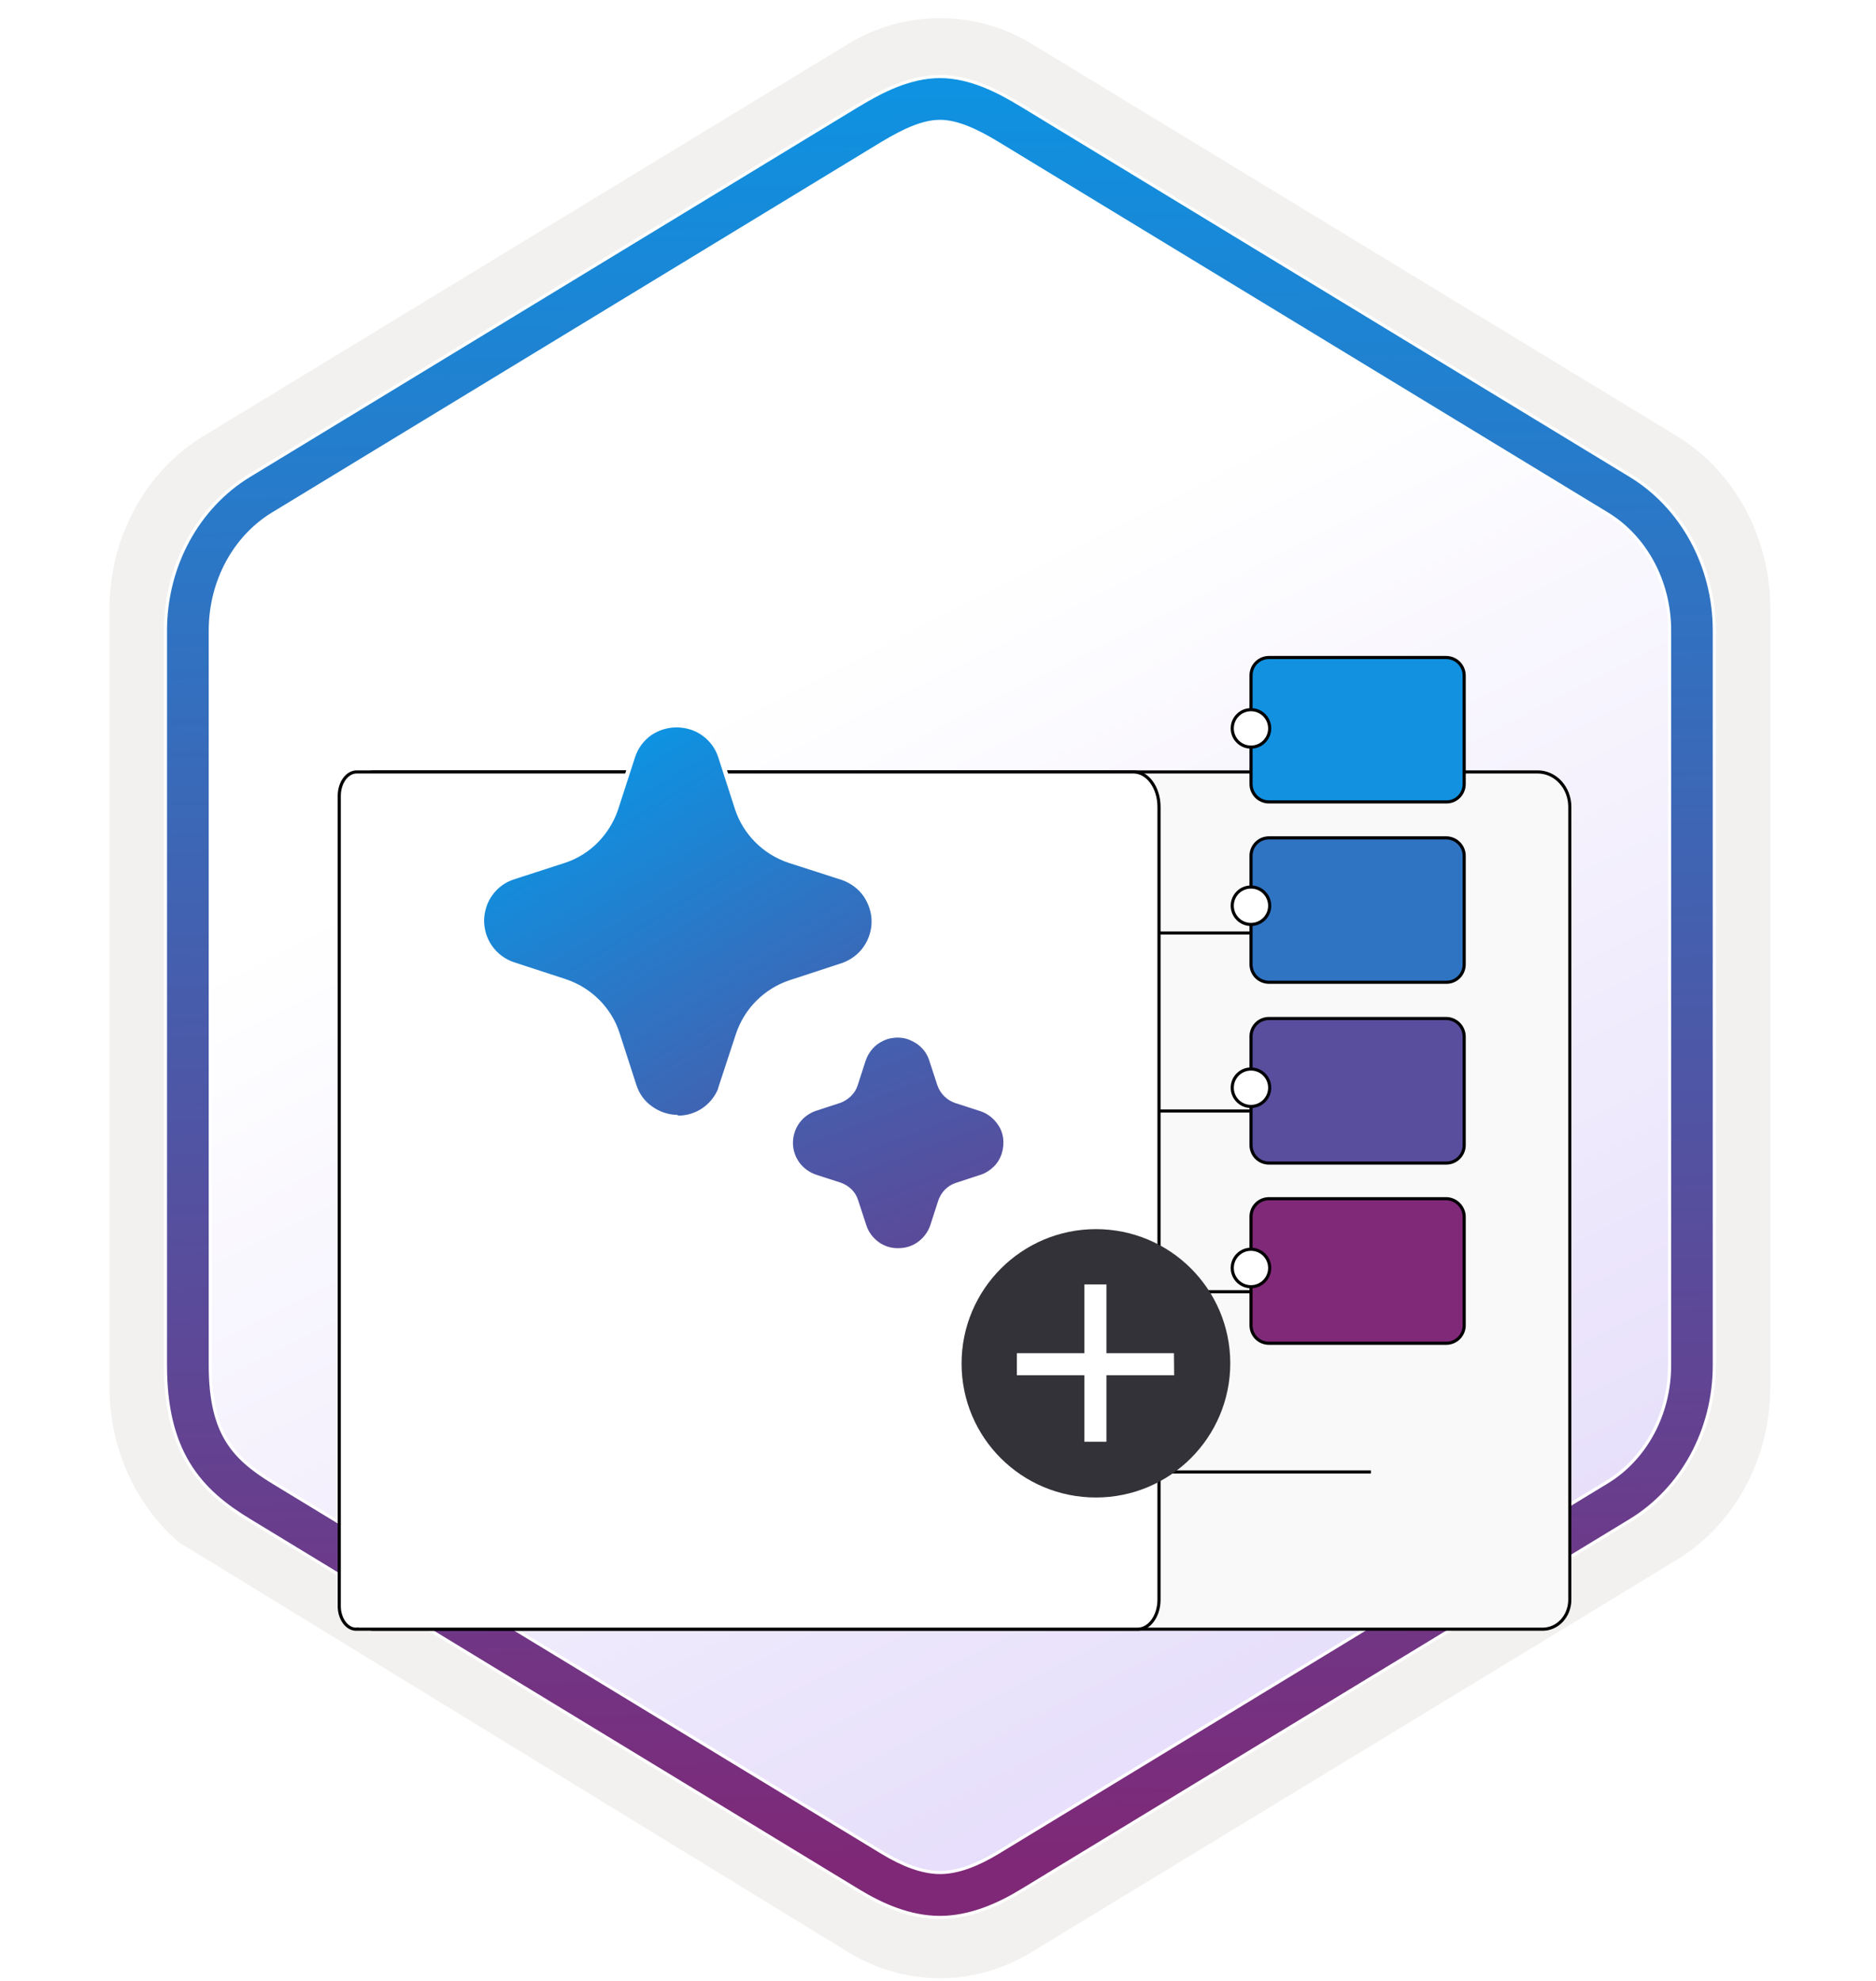
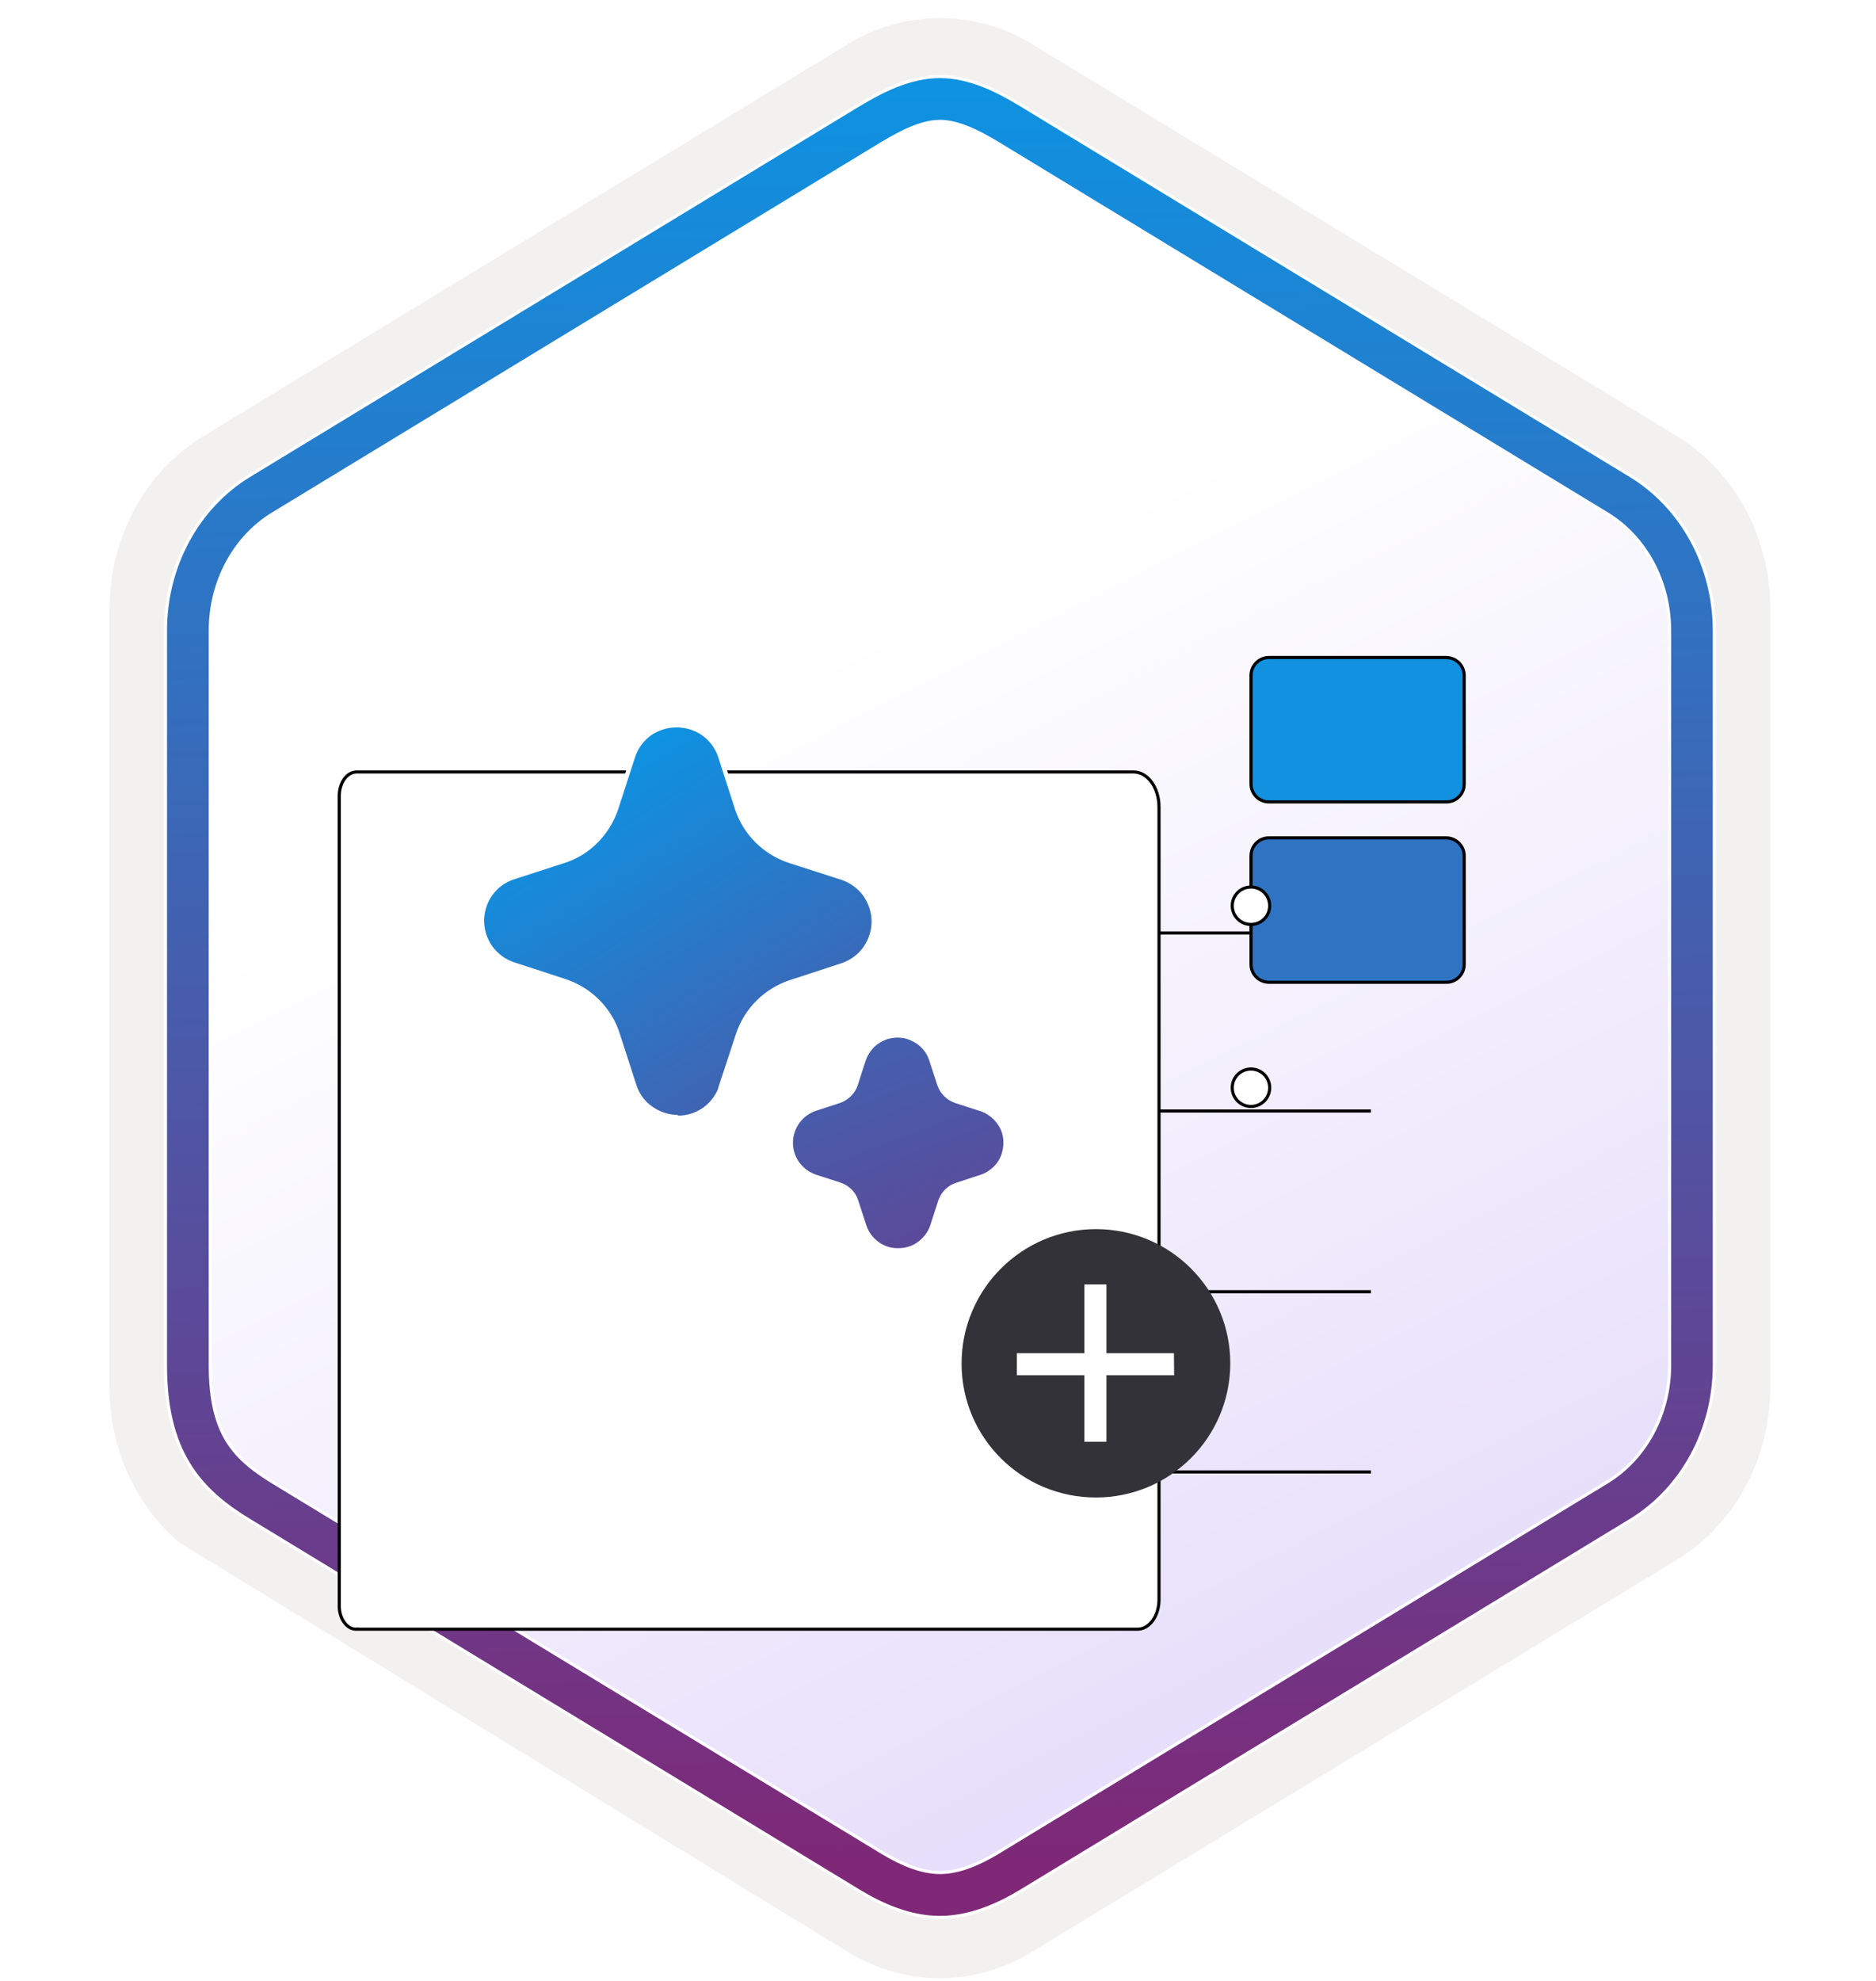
<svg xmlns="http://www.w3.org/2000/svg" width="180" height="190" viewBox="0 0 180 190" fill="none">
  <g clip-path="url(#clip0_2232_767)">
    <path d="M90.186 189.742C93.246 189.742 96.256 188.892 98.916 187.272L160.886 149.612C166.426 146.242 169.856 139.912 169.856 133.072V58.362C169.856 51.542 166.426 45.202 160.886 41.822L98.916 4.162C93.586 0.922 86.766 0.942 81.466 4.162L19.496 41.842C13.956 45.212 10.506 51.542 10.506 58.382V133.082C10.506 138.842 12.956 144.262 17.056 147.832V147.862L81.466 187.292C84.106 188.892 87.126 189.742 90.186 189.742ZM90.836 8.692C92.786 8.692 95.266 9.902 96.976 10.952L157.736 48.142C161.486 50.422 163.606 57.022 163.606 61.772L162.976 133.072C162.976 137.822 159.776 142.092 156.026 144.372L95.626 180.752C92.196 182.842 89.406 182.842 85.966 180.752L24.756 144.282C21.006 142.002 17.986 137.802 17.986 133.072V59.432C17.986 54.692 20.716 49.802 24.486 47.512L85.066 10.952C86.766 9.912 88.886 8.692 90.836 8.692Z" fill="#F2F1F0" />
    <path fill-rule="evenodd" clip-rule="evenodd" d="M98.086 12.272C95.636 10.772 92.916 10.022 90.186 10.022C87.456 10.022 84.736 10.782 82.286 12.272L26.156 46.602C21.136 49.672 18.026 55.422 18.026 61.672V129.772C18.026 136.002 21.126 141.772 26.156 144.842L82.286 179.172C84.736 180.672 87.456 181.422 90.186 181.422C92.916 181.422 95.636 180.682 98.086 179.172L154.216 144.842C159.236 141.772 162.346 136.002 162.346 129.772V61.672C162.346 55.442 159.246 49.692 154.216 46.602L98.086 12.272Z" fill="url(#paint0_linear_2232_767)" />
    <path d="M21.774 138.164L21.773 138.164C20.812 136.594 20.176 134.403 20.176 130.962V60.482C20.176 55.701 22.561 51.481 26.164 49.29L84.623 13.751C86.713 12.5 88.541 11.642 90.186 11.642C91.82 11.642 93.679 12.491 95.738 13.74C95.738 13.74 95.738 13.74 95.738 13.74L154.208 49.28C157.81 51.471 160.196 55.691 160.196 60.472V130.952C160.196 135.723 157.81 139.953 154.208 142.144L95.748 177.684C93.797 178.868 91.906 179.602 90.196 179.602C88.486 179.602 86.594 178.868 84.644 177.684L26.164 142.154C24.163 140.929 22.736 139.744 21.774 138.164ZM97.974 10.074L97.973 10.074C95.862 8.793 93.121 7.342 90.186 7.342C87.257 7.342 84.53 8.786 82.444 10.042H82.434L82.398 10.064L23.928 45.614C23.928 45.614 23.928 45.614 23.928 45.614C18.96 48.633 15.876 54.303 15.876 60.482V130.962C15.876 134.941 16.619 137.96 18.097 140.4L18.098 140.4C19.575 142.829 21.659 144.445 23.928 145.82C23.928 145.82 23.928 145.82 23.928 145.82L82.388 181.36C84.617 182.716 87.315 183.912 90.176 183.912C93.035 183.912 95.744 182.726 97.974 181.37L156.434 145.83C161.401 142.811 164.486 137.141 164.486 130.962V60.482C164.486 54.303 161.401 48.633 156.434 45.614L97.974 10.074Z" fill="url(#paint1_linear_2232_767)" stroke="white" stroke-width="0.3" />
    <g filter="url(#filter0_ddddd_2232_767)">
-       <path d="M33.81 134.515L33.81 134.515L33.81 134.509L33.81 56.912C33.81 56.609 33.866 56.309 33.973 56.029C34.08 55.75 34.236 55.497 34.433 55.284C34.63 55.071 34.863 54.903 35.118 54.789C35.373 54.674 35.647 54.615 35.922 54.615L147.539 54.615C148.352 54.615 149.135 54.965 149.714 55.591C150.293 56.218 150.621 57.07 150.621 57.961L150.621 134.02C150.621 134.771 150.344 135.49 149.856 136.019C149.368 136.547 148.708 136.841 148.024 136.841L35.922 136.84L35.917 136.841C35.637 136.85 35.358 136.796 35.098 136.684C34.837 136.571 34.6 136.4 34.402 136.183C34.203 135.965 34.048 135.704 33.946 135.417C33.844 135.13 33.798 134.823 33.81 134.515Z" fill="#F9F9F9" stroke="black" stroke-width="0.3" />
      <line x1="91.066" y1="70.063" x2="131.536" y2="70.063" stroke="black" stroke-width="0.3" />
      <line x1="91.066" y1="87.138" x2="131.536" y2="87.138" stroke="black" stroke-width="0.3" />
      <line x1="91.066" y1="104.472" x2="131.536" y2="104.472" stroke="black" stroke-width="0.3" />
      <line x1="91.066" y1="121.757" x2="131.536" y2="121.757" stroke="black" stroke-width="0.3" />
      <path d="M32.552 134.514L32.552 134.514L32.552 134.509L32.552 56.912C32.552 56.605 32.597 56.302 32.684 56.02C32.77 55.738 32.897 55.484 33.054 55.272C33.212 55.059 33.397 54.894 33.596 54.783C33.796 54.672 34.007 54.615 34.218 54.615L108.76 54.615C109.391 54.615 110.01 54.953 110.474 55.579C110.939 56.205 111.205 57.061 111.205 57.961L111.205 134.02C111.205 134.78 110.98 135.503 110.588 136.031C110.197 136.558 109.677 136.841 109.149 136.841L34.218 136.841L34.218 136.84L34.212 136.841C33.998 136.849 33.783 136.799 33.58 136.689C33.376 136.579 33.188 136.412 33.029 136.195C32.87 135.978 32.744 135.716 32.661 135.426C32.579 135.136 32.541 134.826 32.552 134.514Z" fill="white" stroke="black" stroke-width="0.3" />
    </g>
    <path d="M138.766 76.916V76.916H138.764H121.759C120.803 76.916 120.035 76.15 120.035 75.193V64.788C120.035 63.832 120.803 63.065 121.759 63.065H138.749C139.706 63.065 140.487 63.833 140.487 64.803V75.193C140.487 76.165 139.719 76.93 138.766 76.916Z" fill="#1191E0" stroke="black" stroke-width="0.3" />
-     <path d="M121.758 97.69H138.749C139.705 97.69 140.487 98.457 140.487 99.443V109.833C140.487 110.789 139.72 111.556 138.764 111.556H121.758C120.802 111.556 120.035 110.789 120.035 109.833V99.413C120.035 98.457 120.802 97.69 121.758 97.69Z" fill="#584E9D" stroke="black" stroke-width="0.3" />
    <path d="M138.766 94.214V94.214H138.764H121.758C120.802 94.214 120.035 93.447 120.035 92.491V82.086C120.035 81.13 120.802 80.363 121.758 80.363H138.749C139.707 80.363 140.487 81.131 140.487 82.086V92.491C140.487 93.463 139.719 94.228 138.766 94.214Z" fill="#2F74C3" stroke="black" stroke-width="0.3" />
-     <path d="M121.758 114.974H138.749C139.704 114.974 140.487 115.769 140.487 116.712V127.117C140.487 128.073 139.72 128.84 138.764 128.84H121.758C120.802 128.84 120.035 128.073 120.035 127.117V116.697C120.035 115.741 120.802 114.974 121.758 114.974Z" fill="#802978" stroke="black" stroke-width="0.3" />
-     <circle cx="120.029" cy="69.864" r="1.796" fill="white" stroke="black" stroke-width="0.3" />
    <circle cx="120.029" cy="86.875" r="1.796" fill="white" stroke="black" stroke-width="0.3" />
    <circle cx="120.029" cy="104.33" r="1.796" fill="white" stroke="black" stroke-width="0.3" />
-     <circle cx="120.029" cy="121.619" r="1.796" fill="white" stroke="black" stroke-width="0.3" />
    <path d="M105.153 143.633C112.275 143.633 118.044 137.864 118.044 130.742C118.024 123.621 112.254 117.892 105.153 117.892C98.052 117.892 92.262 123.661 92.262 130.783C92.262 137.884 98.012 143.633 105.153 143.633Z" fill="#333238" />
    <path d="M106.161 123.194H104.043V138.284H106.161V123.194Z" fill="white" />
    <path d="M112.638 129.792H97.568V131.91H112.658L112.638 129.792Z" fill="white" />
    <path d="M89.458 117.588L89.458 117.586L90.228 115.206C90.359 114.837 90.553 114.515 90.832 114.236C91.09 113.978 91.435 113.763 91.774 113.657L91.774 113.657L91.777 113.656L94.207 112.862L94.207 112.862L94.211 112.86C94.711 112.685 95.158 112.386 95.528 112.016C95.904 111.64 96.178 111.165 96.328 110.667C96.476 110.172 96.526 109.628 96.452 109.105C96.377 108.582 96.178 108.082 95.852 107.655C95.43 107.061 94.81 106.589 94.088 106.364C94.087 106.364 94.087 106.364 94.087 106.364L91.709 105.595C91.34 105.464 91.018 105.27 90.739 104.991C90.46 104.712 90.266 104.39 90.135 104.021L89.341 101.593L89.341 101.592C89.115 100.916 88.666 100.342 88.094 99.944L88.094 99.944L88.09 99.942C87.651 99.65 87.155 99.424 86.625 99.348C86.102 99.273 85.558 99.323 85.063 99.472L85.063 99.472L85.054 99.475C84.562 99.647 84.09 99.919 83.713 100.295C83.341 100.668 83.044 101.139 82.87 101.636L82.869 101.636L82.868 101.641L82.097 104.024L82.097 104.024L82.095 104.029C81.99 104.386 81.778 104.707 81.517 104.968C81.258 105.227 80.934 105.443 80.592 105.572L78.167 106.365L78.166 106.365L78.159 106.368C77.49 106.615 76.918 107.038 76.495 107.635L76.495 107.635L76.494 107.636C76.096 108.208 75.873 108.904 75.873 109.625C75.873 110.348 76.098 111.021 76.519 111.615L76.519 111.615L76.521 111.619C76.944 112.191 77.516 112.613 78.208 112.86L78.208 112.86L78.214 112.862L80.594 113.632C80.963 113.763 81.285 113.957 81.564 114.236C81.844 114.515 82.035 114.836 82.142 115.198L82.142 115.198L82.144 115.204L82.938 117.633L82.939 117.634C83.164 118.311 83.614 118.883 84.181 119.302L84.184 119.304C84.706 119.677 85.329 119.902 85.98 119.927L85.98 119.927H85.988H86.058H86.222C86.942 119.927 87.641 119.704 88.215 119.279C88.785 118.858 89.233 118.262 89.458 117.588Z" fill="url(#paint2_linear_2232_767)" stroke="white" stroke-width="0.42" />
    <path d="M46.446 86.997C46.251 87.629 46.176 88.316 46.299 89.007C46.398 89.669 46.667 90.331 47.06 90.871C47.6 91.631 48.36 92.195 49.243 92.49L49.245 92.49L54.243 94.125C54.243 94.125 54.243 94.125 54.243 94.125C55.404 94.512 56.473 95.172 57.338 96.037C57.567 96.265 57.793 96.515 57.996 96.785L57.996 96.785L57.998 96.787C58.545 97.494 58.976 98.29 59.248 99.152L59.249 99.153L60.884 104.2L60.885 104.201C61.18 105.086 61.745 105.824 62.507 106.34C63.164 106.8 63.958 107.084 64.767 107.138L64.741 107.218H65.032C65.938 107.218 66.822 106.949 67.559 106.433L67.559 106.432C68.222 105.966 68.761 105.304 69.081 104.543L69.097 104.504V104.462V104.449L70.815 99.225C71.202 98.064 71.862 96.995 72.727 96.13C73.591 95.266 74.661 94.605 75.821 94.219C75.821 94.218 75.822 94.218 75.822 94.218L80.89 92.56L80.89 92.56L80.898 92.557C81.752 92.24 82.489 91.701 83.029 90.94L83.029 90.939C83.544 90.204 83.838 89.297 83.838 88.389C83.838 87.479 83.543 86.597 83.031 85.841L83.029 85.839C82.512 85.1 81.752 84.538 80.898 84.221L80.898 84.22L80.889 84.218L75.728 82.559C75.728 82.559 75.728 82.559 75.727 82.559C74.567 82.172 73.498 81.512 72.633 80.648C71.768 79.782 71.109 78.736 70.722 77.554C70.722 77.554 70.722 77.554 70.722 77.554L69.087 72.485L69.087 72.485L69.086 72.481C68.79 71.62 68.225 70.884 67.467 70.346L67.466 70.345C66.727 69.828 65.82 69.559 64.915 69.559C64.009 69.559 63.127 69.829 62.368 70.343L62.368 70.343L62.364 70.346C61.604 70.885 61.039 71.646 60.745 72.53L60.744 72.531L59.086 77.646C58.699 78.76 58.062 79.784 57.242 80.626C56.402 81.49 55.356 82.15 54.22 82.536L49.175 84.171L49.175 84.171L49.171 84.172C48.534 84.393 47.944 84.761 47.475 85.254C47.012 85.741 46.643 86.33 46.446 86.997Z" fill="url(#paint3_linear_2232_767)" stroke="white" stroke-width="0.42" />
  </g>
  <defs>
    <filter id="filter0_ddddd_2232_767" x="28.084" y="53.386" width="127.003" height="98.172" filterUnits="userSpaceOnUse" color-interpolation-filters="sRGB">
      <feFlood flood-opacity="0" result="BackgroundImageFix" />
      <feColorMatrix in="SourceAlpha" type="matrix" values="0 0 0 0 0 0 0 0 0 0 0 0 0 0 0 0 0 0 127 0" result="hardAlpha" />
      <feOffset />
      <feColorMatrix type="matrix" values="0 0 0 0 0 0 0 0 0 0 0 0 0 0 0 0 0 0 0.1 0" />
      <feBlend mode="normal" in2="BackgroundImageFix" result="effect1_dropShadow_2232_767" />
      <feColorMatrix in="SourceAlpha" type="matrix" values="0 0 0 0 0 0 0 0 0 0 0 0 0 0 0 0 0 0 127 0" result="hardAlpha" />
      <feOffset dy="0.54" />
      <feGaussianBlur stdDeviation="0.809" />
      <feColorMatrix type="matrix" values="0 0 0 0 0 0 0 0 0 0 0 0 0 0 0 0 0 0 0.1 0" />
      <feBlend mode="normal" in2="effect1_dropShadow_2232_767" result="effect2_dropShadow_2232_767" />
      <feColorMatrix in="SourceAlpha" type="matrix" values="0 0 0 0 0 0 0 0 0 0 0 0 0 0 0 0 0 0 127 0" result="hardAlpha" />
      <feOffset dy="2.698" />
      <feGaussianBlur stdDeviation="1.349" />
      <feColorMatrix type="matrix" values="0 0 0 0 0 0 0 0 0 0 0 0 0 0 0 0 0 0 0.09 0" />
      <feBlend mode="normal" in2="effect2_dropShadow_2232_767" result="effect3_dropShadow_2232_767" />
      <feColorMatrix in="SourceAlpha" type="matrix" values="0 0 0 0 0 0 0 0 0 0 0 0 0 0 0 0 0 0 127 0" result="hardAlpha" />
      <feOffset dy="5.935" />
      <feGaussianBlur stdDeviation="1.619" />
      <feColorMatrix type="matrix" values="0 0 0 0 0 0 0 0 0 0 0 0 0 0 0 0 0 0 0.05 0" />
      <feBlend mode="normal" in2="effect3_dropShadow_2232_767" result="effect4_dropShadow_2232_767" />
      <feColorMatrix in="SourceAlpha" type="matrix" values="0 0 0 0 0 0 0 0 0 0 0 0 0 0 0 0 0 0 127 0" result="hardAlpha" />
      <feOffset dy="10.251" />
      <feGaussianBlur stdDeviation="2.158" />
      <feColorMatrix type="matrix" values="0 0 0 0 0 0 0 0 0 0 0 0 0 0 0 0 0 0 0.01 0" />
      <feBlend mode="normal" in2="effect4_dropShadow_2232_767" result="effect5_dropShadow_2232_767" />
      <feBlend mode="normal" in="SourceGraphic" in2="effect5_dropShadow_2232_767" result="shape" />
    </filter>
    <linearGradient id="paint0_linear_2232_767" x1="41.062" y1="25.95" x2="159.182" y2="257.649" gradientUnits="userSpaceOnUse">
      <stop offset="0.193" stop-color="white" />
      <stop offset="1" stop-color="#D0C1F7" />
    </linearGradient>
    <linearGradient id="paint1_linear_2232_767" x1="86.855" y1="8.75" x2="90.308" y2="182.647" gradientUnits="userSpaceOnUse">
      <stop stop-color="#0E92E1" />
      <stop offset="0.98" stop-color="#7F2877" />
    </linearGradient>
    <linearGradient id="paint2_linear_2232_767" x1="71.975" y1="57.659" x2="105.763" y2="146.659" gradientUnits="userSpaceOnUse">
      <stop stop-color="#0E92E1" />
      <stop offset="0.98" stop-color="#7F2877" />
    </linearGradient>
    <linearGradient id="paint3_linear_2232_767" x1="64.205" y1="70.035" x2="104.165" y2="135.512" gradientUnits="userSpaceOnUse">
      <stop stop-color="#0E92E1" />
      <stop offset="0.98" stop-color="#7F2877" />
    </linearGradient>
    <clipPath id="clip0_2232_767">
      <rect width="180" height="190" fill="white" />
    </clipPath>
  </defs>
</svg>